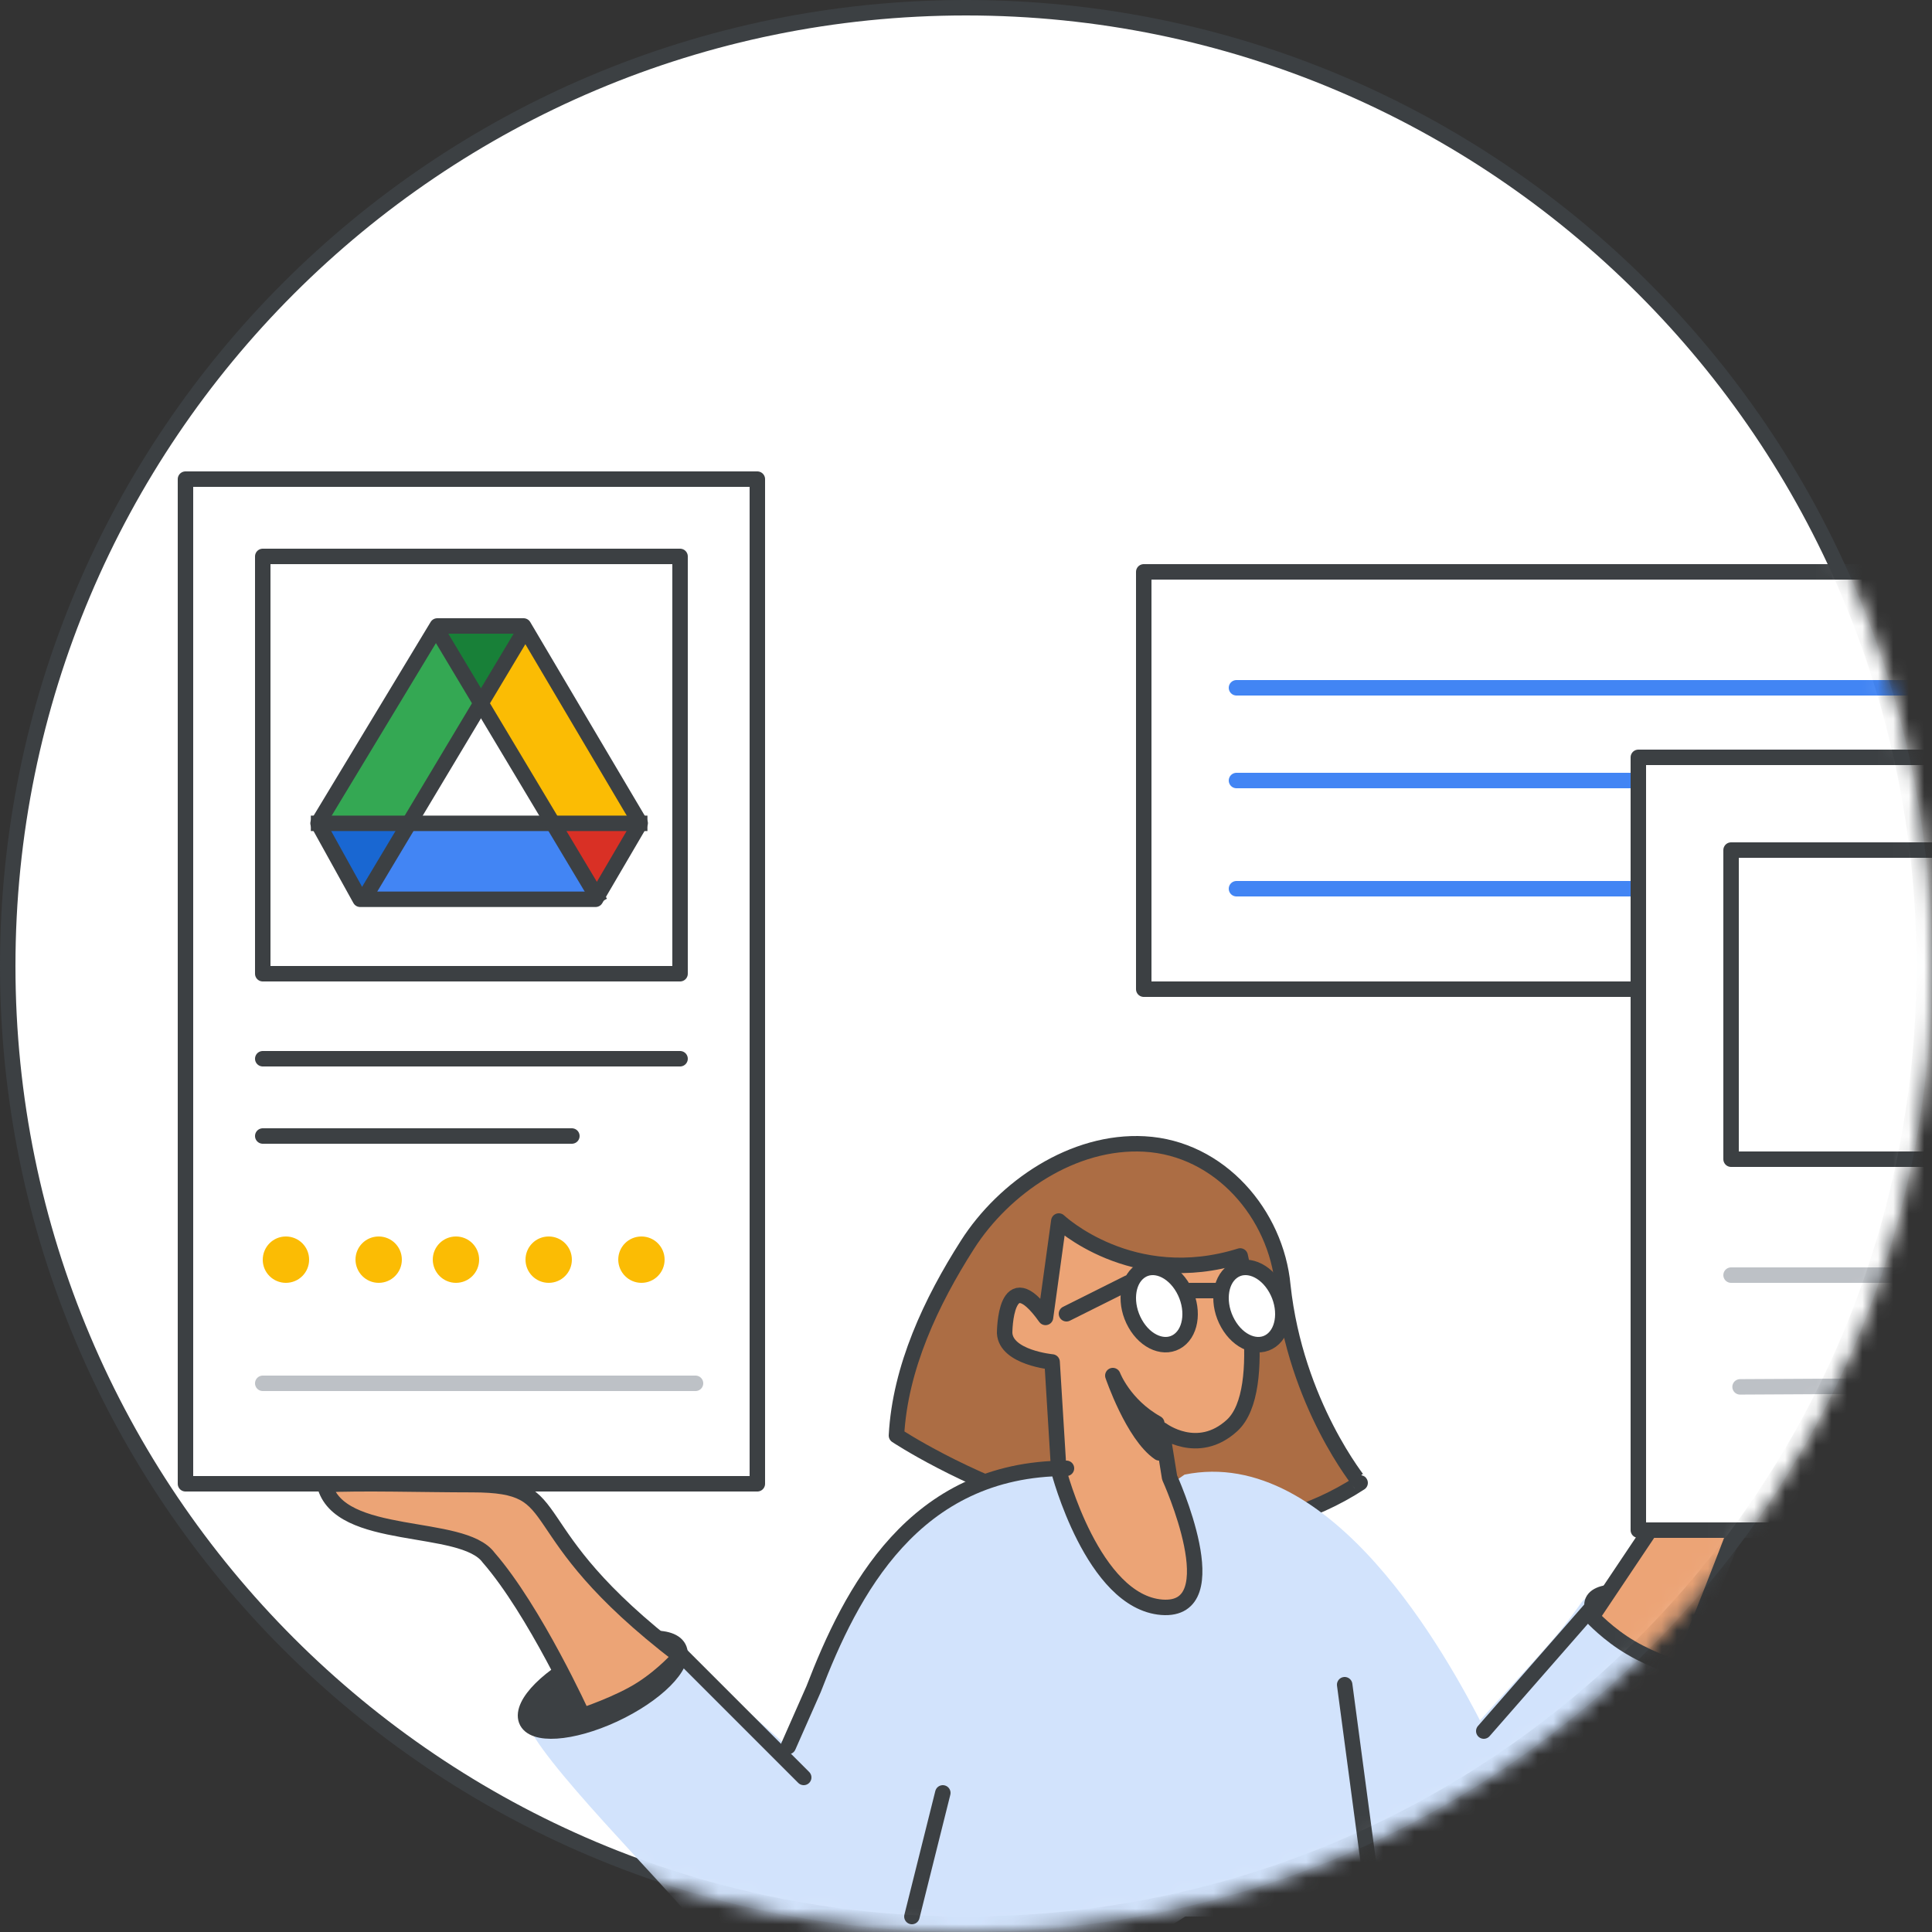
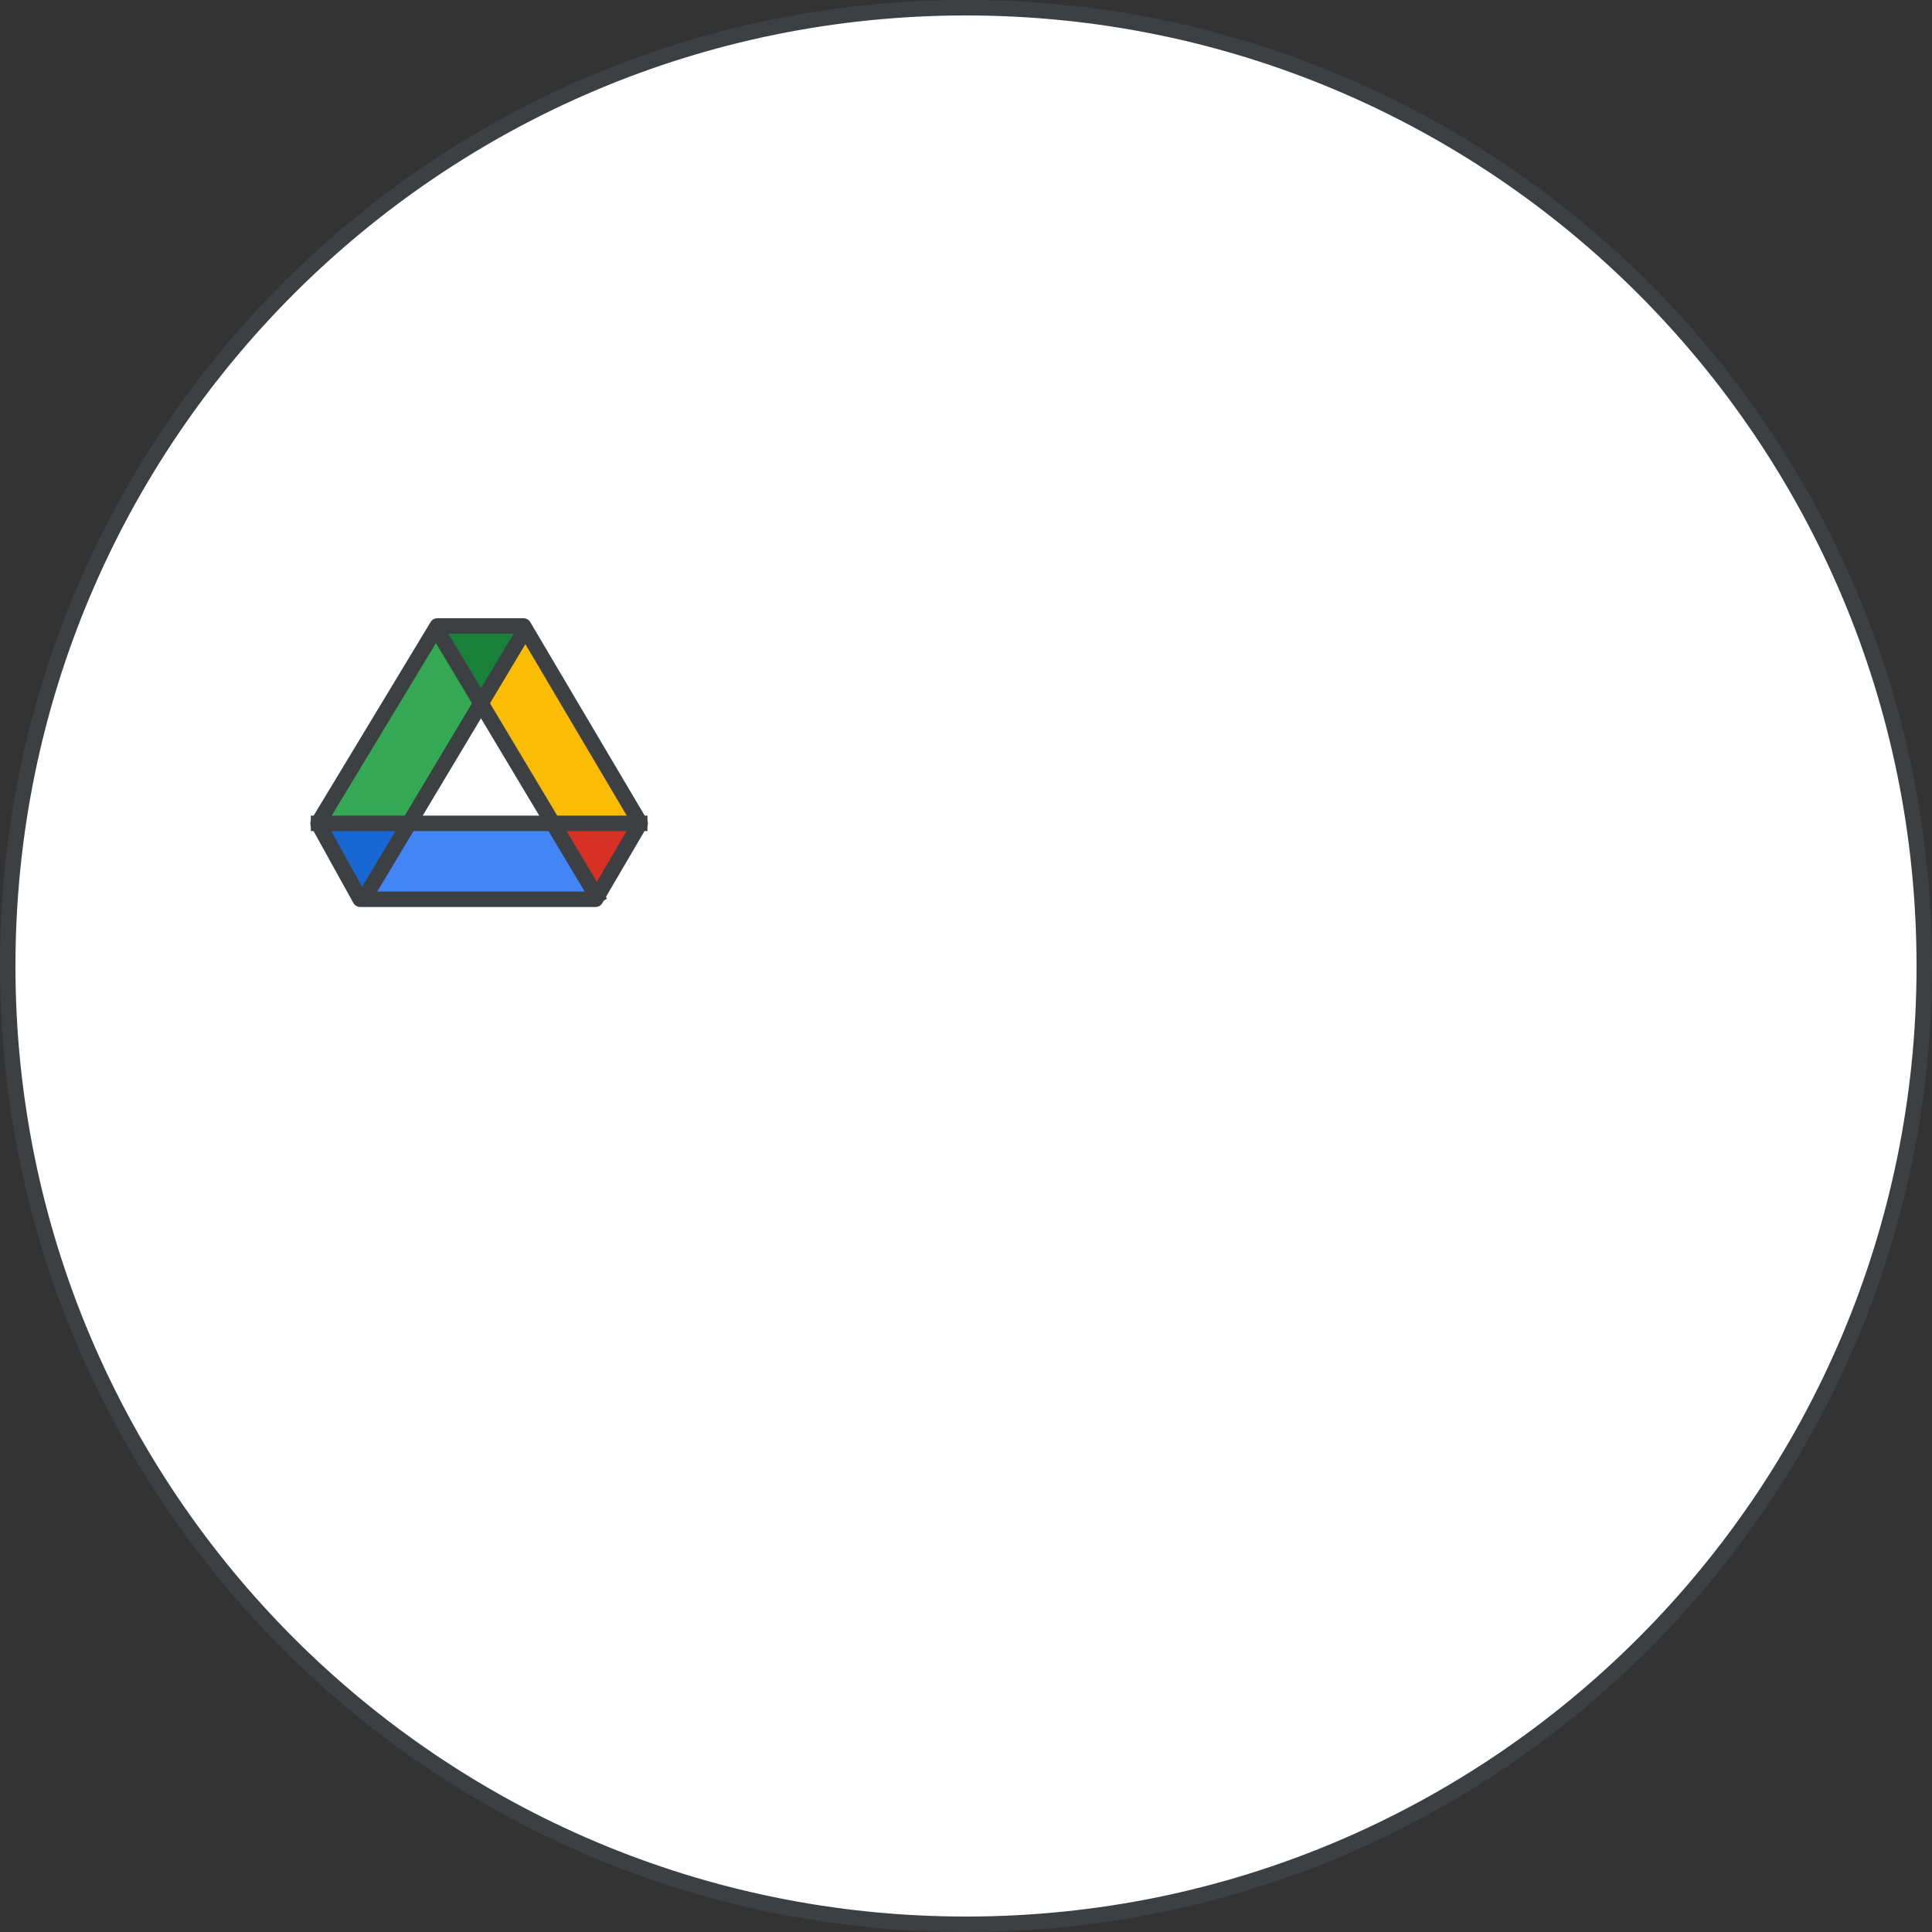
<svg xmlns="http://www.w3.org/2000/svg" width="125" height="125" viewBox="0 0 125 125" fill="none">
  <rect x="0" y="0" width="125" height="125" fill="#333333" stroke="none" />
  <g id="drive-files-circle-graphic-float-right" clip-path="url(#clip0_2093_1683)">
    <g id="drive-files">
      <g id="Rectangle">
        <path id="Mask" d="M124.5 62.5C124.5 96.742 96.742 124.5 62.5 124.5C28.258 124.5 0.5 96.742 0.5 62.5C0.5 28.258 28.258 0.5 62.5 0.5C96.742 0.5 124.5 28.258 124.5 62.5Z" fill="white" stroke="#3C4043" />
        <g id="Mask group">
          <mask id="mask0_2093_1683" style="mask-type:luminance" maskUnits="userSpaceOnUse" x="0" y="0" width="125" height="125">
            <g id="Group">
-               <path id="Vector" d="M124.5 62.5C124.5 96.742 96.742 124.5 62.5 124.5C28.258 124.5 0.5 96.742 0.5 62.5C0.5 28.258 28.258 0.5 62.5 0.5C96.742 0.5 124.5 28.258 124.5 62.5Z" fill="white" stroke="black" />
-             </g>
+               </g>
          </mask>
          <g mask="url(#mask0_2093_1683)">
            <g id="Ads-Overview---Review-spot">
              <g id="Path">
                <path id="Vector_2" d="M83 83.185C82.569 78.559 78.923 74.284 74.046 74.015C69.443 73.759 64.97 76.816 62.596 80.532C60.25 84.201 58.233 88.49 58 92.879C58 92.879 75.168 104.298 88 95.943C88.007 95.95 83.828 90.86 83 83.185Z" fill="#AC6D44" stroke="#3C4043" stroke-linecap="round" stroke-linejoin="round" />
                <path id="Vector_3" d="M28.76 154.312L58 136.482L48 119.246L52.603 108.93C54.985 102.817 58.977 95 68.743 95C73.214 98.525 73.972 97.221 76.64 95.407C86.147 93.465 93.651 107.184 96 111.782" fill="#D2E3FC" />
                <path id="Vector_4" d="M59 125C56.305 125 49.336 125 45.456 125C42.998 121.856 34.682 113.712 34.031 111.275C33.388 108.839 42.815 104.161 44.494 106.766C46.181 109.378 54.05 115.092 57.93 119.797" fill="#D2E3FC" />
                <path id="Vector_5" d="M83 124L84.901 111.695H95.419C99.374 107.254 100.563 106.184 102.285 103.725C104.007 101.261 113.625 105.682 112.968 107.981C112.304 110.281 105.217 121.033 102.707 124C98.745 124 97.507 124 94.755 124" fill="#D2E3FC" />
                <path id="Vector_6" d="M39.717 110.929C42.45 109.657 44.344 107.764 43.947 106.699C43.551 105.635 41.016 105.806 38.283 107.071C35.55 108.343 33.656 110.236 34.053 111.301C34.449 112.365 36.984 112.194 39.717 110.929Z" fill="#3C4043" stroke="#3C4043" stroke-linecap="round" stroke-linejoin="round" />
                <path id="Vector_7" d="M37.693 111C37.693 111 40.043 110.224 41.51 109.278C42.984 108.338 44 107.151 44 107.151C33.049 98.769 37.135 96.056 30.539 96.056C27.473 96.056 23.279 95.93 21 96.056C21.908 99.812 29.912 98.463 31.61 100.771C34.601 104.205 37.693 111 37.693 111Z" fill="#ECA476" stroke="#3C4043" stroke-linecap="round" stroke-linejoin="round" />
                <path id="Vector_8" d="M112.947 107.418C113.344 106.534 111.449 104.956 108.719 103.893C105.981 102.837 103.449 102.697 103.053 103.582C102.656 104.466 104.551 106.044 107.281 107.107C110.012 108.163 112.551 108.303 112.947 107.418Z" fill="#3C4043" stroke="#3C4043" stroke-linecap="round" stroke-linejoin="round" />
                <path id="Vector_9" d="M75.672 95.595L75.174 92.51C75.174 92.51 77.484 94.262 79.709 92.232C82.262 89.905 80.24 81.26 80.24 81.26C73.218 83.458 68.505 79 68.505 79L67.645 85.237C65 81.51 65 86.245 65 86.245C65.079 87.842 68.072 88.119 68.072 88.119L68.505 95.168C68.505 95.168 70.697 103.638 75.167 103.99C79.643 104.335 75.672 95.595 75.672 95.595Z" fill="#ECA476" stroke="#3C4043" stroke-linecap="round" stroke-linejoin="round" />
                <path id="Vector_10" d="M74.844 92.085C72.713 90.895 72 89 72 89C72 89 73.305 92.842 75 94L74.844 92.085Z" fill="#3C4043" stroke="#3C4043" stroke-linecap="round" stroke-linejoin="round" />
                <path id="Vector_11" d="M76.256 86.728C77.117 86.101 77.25 84.597 76.554 83.367C75.858 82.136 74.598 81.646 73.744 82.272C72.883 82.899 72.75 84.403 73.446 85.633C74.136 86.864 75.396 87.354 76.256 86.728Z" fill="white" stroke="#3C4043" stroke-linecap="round" stroke-linejoin="round" />
                <path id="Vector_12" d="M82.256 86.728C83.117 86.101 83.25 84.597 82.554 83.367C81.858 82.136 80.598 81.646 79.744 82.272C78.883 82.899 78.75 84.403 79.446 85.633C80.136 86.864 81.396 87.354 82.256 86.728Z" fill="white" stroke="#3C4043" stroke-linecap="round" stroke-linejoin="round" />
                <path id="Vector_13" d="M73 83L69 85" stroke="#3C4043" stroke-linecap="round" stroke-linejoin="round" />
                <path id="Vector_14" d="M77 83.5H79" stroke="#3C4043" stroke-linecap="round" stroke-linejoin="round" />
-                 <path id="Vector_15" d="M89 114.766V124H70L71.54 114.766L85.914 106" fill="#D2E3FC" />
                <path id="Vector_16" d="M44 107L52 115" stroke="#3C4043" stroke-linecap="round" stroke-linejoin="round" />
                <path id="Vector_17" d="M103 104L96 112" stroke="#3C4043" stroke-linecap="round" stroke-linejoin="round" />
                <path id="Vector_18" d="M61 116L59 124" stroke="#3C4043" stroke-linecap="round" stroke-linejoin="round" />
                <path id="Vector_19" d="M87 109L89 124" stroke="#3C4043" stroke-linecap="round" stroke-linejoin="round" />
                <path id="Vector_20" d="M112 108C111.373 110.352 104.371 121.972 102 125" stroke="#3C4043" stroke-linecap="round" stroke-linejoin="round" />
                <path id="Vector_21" d="M51 113L52.639 109.287C55.053 103.018 59.1 95 69 95" stroke="#3C4043" stroke-linecap="round" stroke-linejoin="round" />
                <path id="Vector_22" d="M110 94.159L103 104.61C103 104.61 104.053 105.755 105.52 106.608C106.987 107.474 108.724 108 108.724 108C108.724 108 111.546 101.1 113.118 96.71C113.118 96.71 116.816 94.153 117 91.156C117 91.156 116.75 86.899 116.645 86.027C116.645 86.027 115.559 85.681 115.572 87.472L115.421 89.384L112.066 89.75C112.066 87.645 111.414 87.792 111.414 87.792L110 94.159Z" fill="#ECA476" stroke="#3C4043" stroke-linecap="round" stroke-linejoin="round" />
                <path id="Vector_23" d="M49 31H12V96H49V31Z" fill="white" stroke="#3C4043" stroke-linecap="round" stroke-linejoin="round" />
                <path id="Vector_24" d="M17 68.5H44" stroke="#3C4043" stroke-linecap="round" stroke-linejoin="round" />
-                 <path id="Vector_25" d="M17 73.5H37" stroke="#3C4043" stroke-linecap="round" stroke-linejoin="round" />
                <path id="Vector_26" d="M44 36H17V63H44V36Z" fill="white" stroke="#3C4043" stroke-linecap="round" stroke-linejoin="round" />
                <path id="Vector_27" d="M18.496 83C19.329 83 20 82.331 20 81.5C20 80.669 19.329 80 18.496 80C17.663 80 17 80.677 17 81.508C17 82.331 17.671 83 18.496 83Z" fill="#FBBC04" />
                <path id="Vector_28" d="M24.5 83C25.331 83 26 82.331 26 81.5C26 80.669 25.331 80 24.5 80C23.669 80 23 80.669 23 81.5C23.008 82.331 23.677 83 24.5 83Z" fill="#FBBC04" />
                <path id="Vector_29" d="M29.5 83C30.331 83 31 82.331 31 81.5C31 80.669 30.331 80 29.5 80C28.669 80 28 80.669 28 81.5C28.008 82.331 28.677 83 29.5 83Z" fill="#FBBC04" />
                <path id="Vector_30" d="M35.5 83C36.331 83 37 82.331 37 81.5C37 80.669 36.331 80 35.5 80C34.669 80 34 80.669 34 81.5C34 82.331 34.677 83 35.5 83Z" fill="#FBBC04" />
                <path id="Vector_31" d="M41.5 83C42.331 83 43 82.331 43 81.5C43 80.669 42.331 80 41.5 80C40.669 80 40 80.669 40 81.5C40.008 82.331 40.677 83 41.5 83Z" fill="#FBBC04" />
                <path id="Vector_32" d="M17 89.5H45" stroke="#BDC1C6" stroke-linecap="round" stroke-linejoin="round" />
-                 <path id="Vector_33" d="M74 37H137V64H74V37Z" fill="white" stroke="#3C4043" stroke-linecap="round" stroke-linejoin="round" />
                <path id="Vector_34" d="M80 50.5H131" stroke="#4285F4" stroke-linecap="round" stroke-linejoin="round" />
                <path id="Vector_35" d="M80 44.5H131" stroke="#4285F4" stroke-linecap="round" stroke-linejoin="round" />
                <path id="Vector_36" d="M80 57.5H119" stroke="#4285F4" stroke-linecap="round" stroke-linejoin="round" />
                <path id="Vector_37" d="M162 49H106V99H162V49Z" fill="white" stroke="#3C4043" stroke-linecap="round" stroke-linejoin="round" />
                <path id="Vector_38" d="M155 55H112V75H155V55Z" fill="white" stroke="#3C4043" stroke-linecap="round" stroke-linejoin="round" />
                <path id="Vector_39" d="M112.582 89.73L155.6 89.5" stroke="#BDC1C6" stroke-linecap="round" stroke-linejoin="round" />
-                 <path id="Vector_40" d="M112 82.5H155" stroke="#BDC1C6" stroke-linecap="round" stroke-linejoin="round" />
              </g>
            </g>
          </g>
        </g>
      </g>
    </g>
    <g id="Drive icon: 36 illustrated">
      <g id="Group 85">
        <rect id="white bg" x="25.477" y="45.235" width="11" height="10.857" fill="white" />
        <g id="Group 6">
          <g id="Group 5">
            <path id="Triangle Copy" fill-rule="evenodd" clip-rule="evenodd" d="M23.36 58.397L26.678 52.967H20.305L23.36 58.397Z" fill="#1967D2" />
            <path id="Triangle Copy_2" fill-rule="evenodd" clip-rule="evenodd" d="M38.584 57.97L35.828 53.458H41.389L38.584 57.97Z" fill="#D93025" />
            <path id="Path 15" fill-rule="evenodd" clip-rule="evenodd" d="M34.339 40.679L31.305 45.429L35.904 53.253L41.802 53.184L34.339 40.679Z" fill="#FBBC04" />
            <path id="Path 15_2" fill-rule="evenodd" clip-rule="evenodd" d="M38.638 58.397L35.827 53.458L26.046 53.458L23.665 58.397L38.638 58.397Z" fill="#4285F4" />
            <path id="Path 15_3" fill-rule="evenodd" clip-rule="evenodd" d="M28.249 40.679L31.195 45.823L26.683 53.253H20.458L28.249 40.679Z" fill="#34A853" />
            <path id="Triangle" fill-rule="evenodd" clip-rule="evenodd" d="M30.998 45.73L34.338 40.557H27.855L30.998 45.73Z" fill="#188038" />
            <path id="Triangle_2" fill-rule="evenodd" clip-rule="evenodd" d="M31.195 45.823L35.583 53.17H26.416L31.195 45.823Z" fill="white" />
          </g>
          <path id="Triangle_3" d="M41.305 53.062L41.42 53.257L38.535 58.183H23.302L20.578 53.266L28.29 40.5H33.875C34.807 42.082 36.654 45.206 38.305 47.995C39.176 49.467 39.992 50.846 40.59 51.856L41.305 53.062Z" stroke="#3C4043" stroke-linejoin="round" />
          <path id="Line 13" d="M20.611 53.27H41.389" stroke="#3C4043" stroke-linecap="square" />
        </g>
        <path id="Line 14" d="M23.655 57.97L33.869 40.909" stroke="#3C4043" stroke-linecap="square" />
        <path id="Line 14_2" d="M38.584 57.97L28.369 40.909" stroke="#3C4043" stroke-linecap="square" />
      </g>
    </g>
  </g>
  <defs>
    <clipPath id="clip0_2093_1683">
      <rect width="125" height="125" fill="white" />
    </clipPath>
  </defs>
</svg>